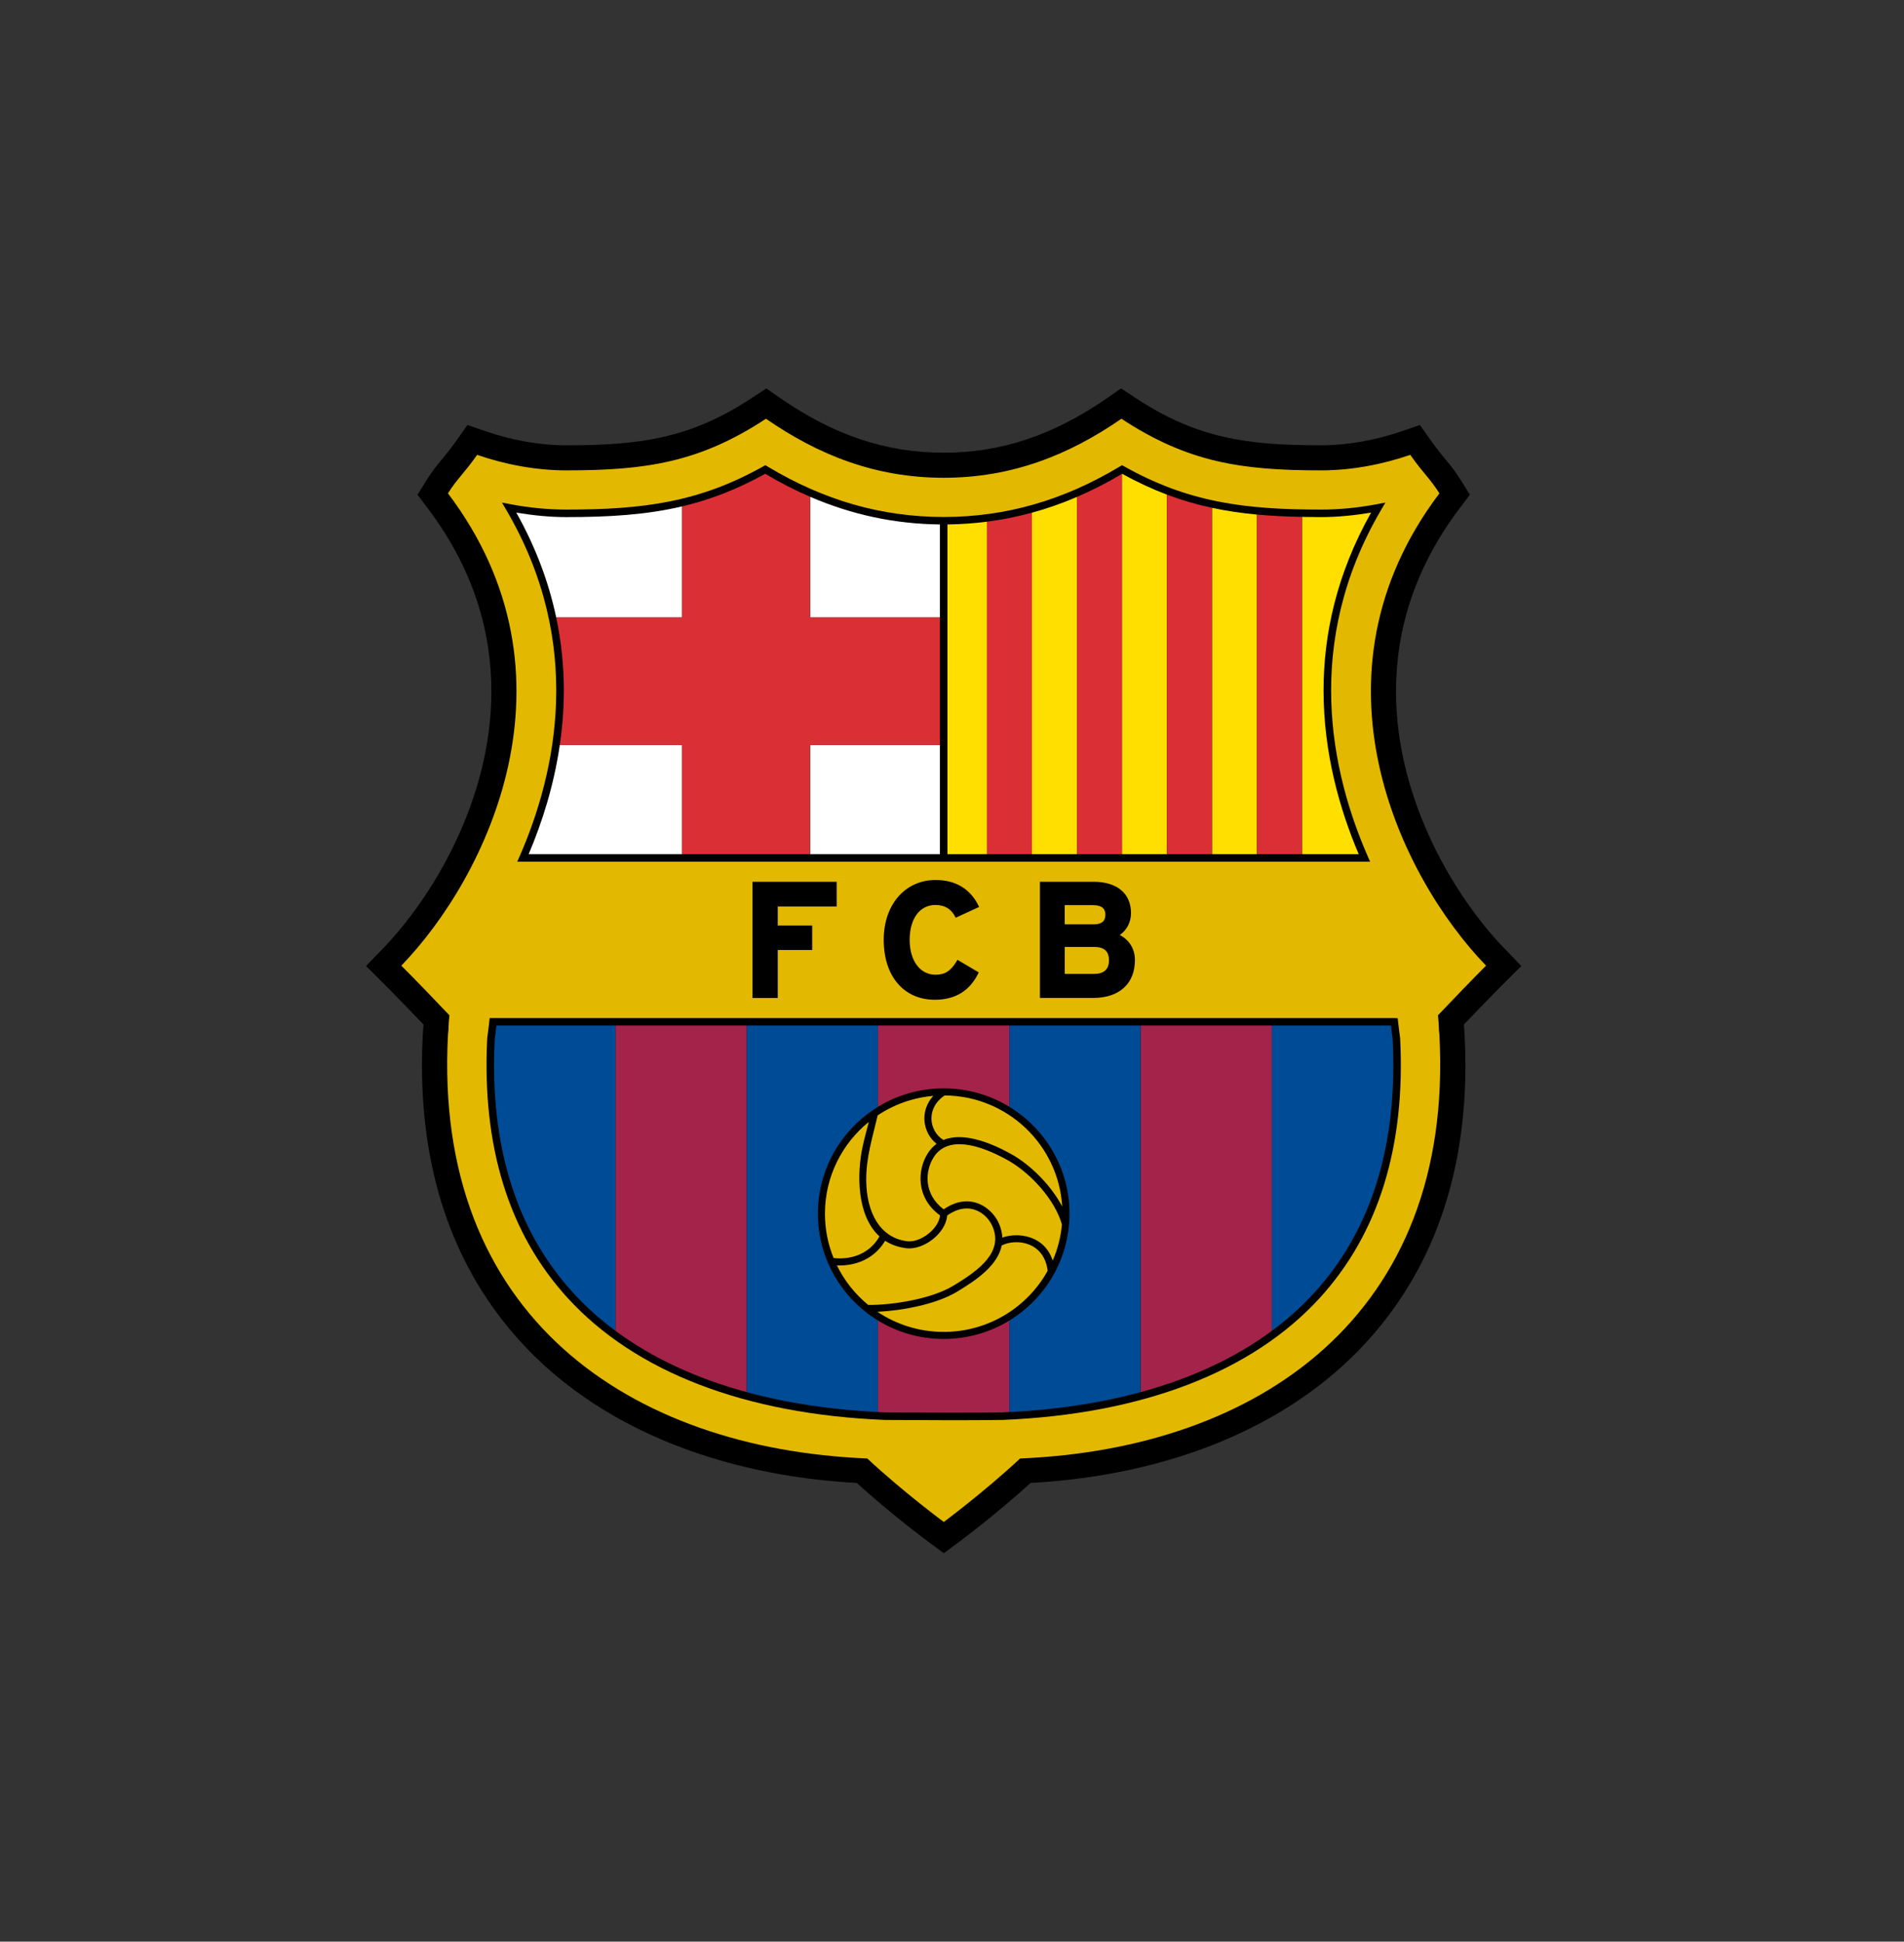
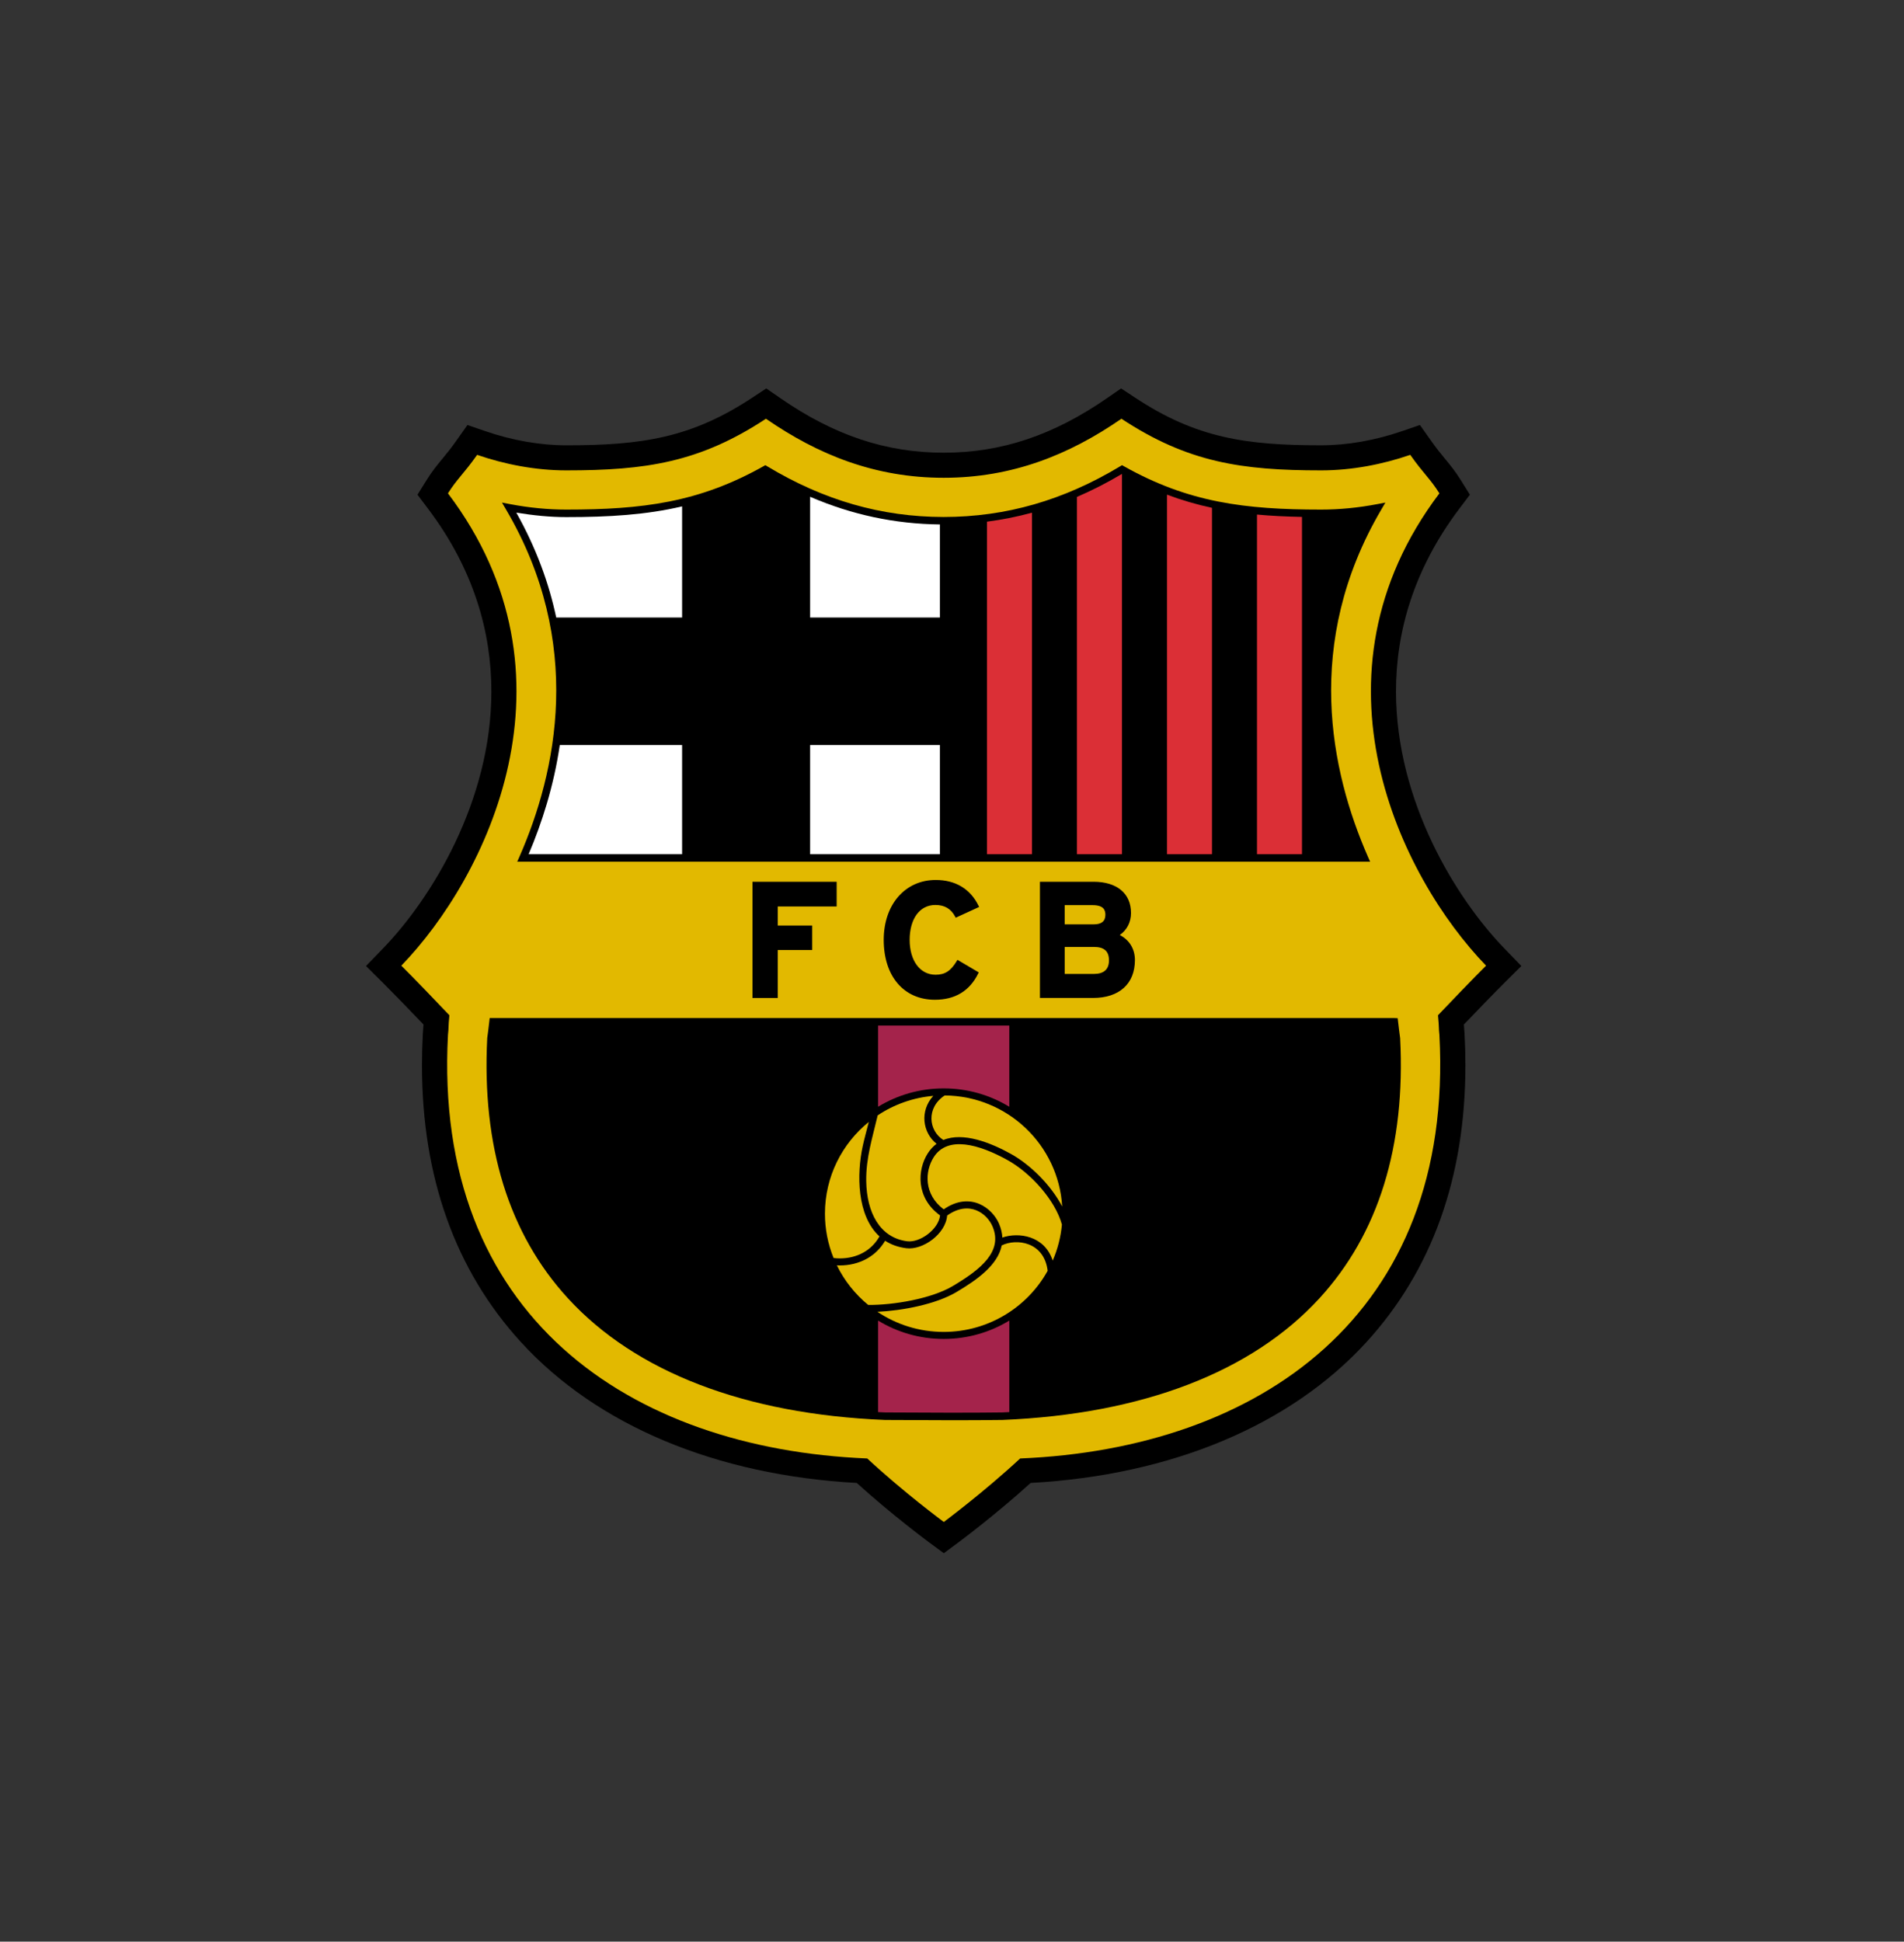
<svg xmlns="http://www.w3.org/2000/svg" width="206" height="210" viewBox="0 0 206 210" fill="none">
  <rect x="0" y="0" width="206" height="210" fill="#333333" stroke="none" />
  <path d="M119.778 43.06C113.951 47.087 108.334 48.962 102.101 48.962C95.868 48.962 90.25 47.087 84.423 43.06L82.906 42.011L81.365 43.027C74.779 47.368 69.428 48.162 61.264 48.162C58.449 48.162 55.423 47.633 52.512 46.632L50.573 45.966L49.393 47.636C48.766 48.525 48.3 49.089 47.849 49.634C47.294 50.306 46.769 50.941 46.154 51.927L45.167 53.505L46.29 54.991C51.28 61.592 53.163 68.383 53.163 74.776C53.163 86.697 46.615 97.231 41.459 102.558L39.6 104.478L41.495 106.361C42.512 107.371 44.323 109.241 45.821 110.808L45.76 111.63L45.747 111.779C45.686 112.918 45.655 114.06 45.654 115.2C45.654 127.307 49.249 137.372 56.362 145.157C64.599 154.171 77.476 159.553 92.696 160.39C96.475 163.817 100.316 166.661 100.488 166.788L102.115 167.989L103.74 166.783C103.911 166.656 107.731 163.814 111.506 160.389C126.726 159.552 139.603 154.171 147.839 145.157C154.952 137.372 158.547 127.306 158.547 115.201C158.547 114.078 158.516 112.937 158.454 111.779L158.452 111.752L158.439 111.604C158.439 111.604 158.385 110.868 158.381 110.808C159.767 109.358 161.637 107.423 162.705 106.36L164.6 104.477L162.742 102.558C157.586 97.231 151.038 86.696 151.038 74.774C151.038 68.382 152.921 61.591 157.91 54.99L159.032 53.505L158.047 51.927C157.431 50.941 156.907 50.306 156.351 49.633C155.901 49.088 155.435 48.524 154.808 47.636L153.628 45.965L151.689 46.632C148.778 47.633 145.752 48.161 142.937 48.161C134.772 48.161 129.421 47.367 122.836 43.026L121.296 42.011L119.778 43.06Z" fill="black" />
  <path d="M102.112 164.609C102.112 164.609 97.761 161.397 93.831 157.742C68.119 156.68 46.843 142.326 48.468 111.923C48.565 111.121 48.483 111.176 48.622 109.807C47.148 108.254 44.708 105.72 43.42 104.441C52.643 94.913 63.405 73.121 48.467 53.359C49.45 51.787 50.16 51.266 51.623 49.196C54.608 50.222 57.928 50.874 61.264 50.874C69.83 50.874 75.679 50.028 82.87 45.288C88.555 49.216 94.719 51.674 102.101 51.674C109.484 51.674 115.648 49.216 121.332 45.288C128.523 50.028 134.372 50.874 142.938 50.874C146.273 50.874 149.594 50.222 152.58 49.196C154.042 51.266 154.752 51.787 155.734 53.359C140.797 73.121 151.56 94.913 160.782 104.441C159.494 105.72 157.053 108.254 155.58 109.807C155.718 111.175 155.638 111.121 155.734 111.923C157.359 142.326 136.082 156.68 110.372 157.742C106.441 161.397 102.112 164.609 102.112 164.609H102.112Z" fill="#E2B900" />
  <path d="M53.345 110.11H52.982L52.828 111.418L52.716 112.26C52.116 123.971 55.049 133.433 61.432 140.402C68.754 148.397 80.615 152.952 95.734 153.576C95.749 153.576 95.989 153.578 95.989 153.578C100.525 153.603 104.81 153.626 108.455 153.576C123.585 152.952 135.447 148.397 142.768 140.402C149.151 133.433 152.084 123.972 151.486 112.281C151.485 112.26 151.372 111.414 151.372 111.414L151.219 110.125L150.855 110.11H53.345Z" fill="black" />
-   <path d="M53.708 110.922L53.635 111.543C53.635 111.543 53.531 112.323 53.53 112.323C53.481 113.283 53.455 114.243 53.455 115.203C53.455 125.347 56.336 133.63 62.036 139.854C63.399 141.342 64.924 142.708 66.602 143.949V110.923H53.708V110.922ZM150.672 112.344L150.565 111.539L150.492 110.922H137.599V143.948C139.277 142.708 140.802 141.342 142.165 139.854C147.866 133.629 150.747 125.344 150.747 115.213C150.747 114.273 150.722 113.316 150.672 112.344V112.344Z" fill="#004B95" />
-   <path d="M80.801 110.922H66.602V143.948C70.531 146.856 75.303 149.076 80.801 150.571V110.922ZM123.4 110.922V150.571C128.9 149.075 133.67 146.855 137.599 143.949V110.923H123.4V110.922Z" fill="#A4234B" />
-   <path d="M88.49 131.265C88.49 126.372 91.096 122.085 95.001 119.704V110.922H80.801V150.571C85.106 151.742 89.857 152.467 95.001 152.726V142.826C91.096 140.445 88.49 136.158 88.49 131.264V131.265ZM109.2 110.922V119.703C113.105 122.084 115.711 126.371 115.711 131.264C115.711 136.158 113.105 140.444 109.2 142.826V152.725C114.345 152.465 119.096 151.74 123.4 150.57V110.922H109.2Z" fill="#004B95" />
  <path d="M109.2 119.704V110.922H95.001V119.703C97.068 118.442 99.498 117.715 102.1 117.715C104.702 117.715 107.133 118.443 109.2 119.704ZM95.001 142.826V152.726C95.252 152.739 95.501 152.752 95.754 152.763L95.993 152.764C100.526 152.789 104.807 152.812 108.432 152.763C108.69 152.753 108.944 152.738 109.201 152.725V142.826C107.133 144.087 104.702 144.814 102.1 144.814C99.499 144.814 97.068 144.087 95.001 142.826H95.001Z" fill="#A4234B" />
  <path d="M95.154 133.724C92.692 131.491 92.684 126.953 93.345 123.939C93.529 123.1 93.761 122.279 93.999 121.339C91.104 123.684 89.254 127.259 89.254 131.265C89.252 132.908 89.569 134.536 90.187 136.059C90.406 136.088 90.629 136.103 90.855 136.103C92.757 136.103 94.31 135.228 95.154 133.724ZM108.379 134.702C107.958 136.845 105.656 138.452 103.486 139.739C101.25 141.067 97.644 141.753 94.931 141.878C96.978 143.251 99.446 144.054 102.1 144.054C106.945 144.054 111.163 141.383 113.35 137.442C112.967 134.287 109.954 133.916 108.379 134.702H108.379Z" fill="#E2B900" />
  <path d="M93.935 141.137C96.615 141.158 100.734 140.487 103.094 139.086C106.146 137.273 108.517 135.339 107.39 132.658C106.821 131.303 104.929 129.735 102.475 131.464C102.318 133.465 99.836 135.231 98.055 135.003C97.152 134.888 96.395 134.605 95.765 134.194C94.763 135.897 92.971 136.864 90.855 136.864C90.751 136.864 90.647 136.861 90.544 136.855C91.353 138.508 92.509 139.969 93.935 141.137L93.935 141.137ZM102.067 123.296C104.192 122.419 107.137 123.559 109.381 124.806C111.499 125.984 113.711 128.183 114.923 130.492C114.524 123.824 108.995 118.534 102.211 118.478C100.184 119.803 100.461 122.301 102.068 123.296L102.067 123.296Z" fill="#E2B900" />
  <path d="M101.708 131.455C99.077 129.545 99.239 126.54 100.371 124.754C100.648 124.316 100.971 123.972 101.33 123.709C99.801 122.493 99.495 120.135 100.977 118.524C98.824 118.709 96.753 119.435 94.959 120.633C94.398 123.035 93.684 125.228 93.72 127.737C93.768 131.117 95.173 133.869 98.151 134.249C99.541 134.427 101.547 132.954 101.708 131.455Z" fill="#E2B900" />
  <path d="M114.893 132.441C114.16 129.795 111.525 126.87 109.008 125.47C105.905 123.745 102.511 122.806 101.018 125.162C100.06 126.673 99.926 129.169 102.099 130.796C105.054 128.765 107.414 130.74 108.095 132.365C108.314 132.885 108.425 133.38 108.445 133.85C110.188 133.24 113.022 133.633 113.895 136.342C114.434 135.103 114.771 133.786 114.893 132.441V132.441Z" fill="#E2B900" />
  <path d="M90.39 95.367H81.411V107.936H84.147V102.75H87.873V100.097H84.147V98.038H90.522V95.368H90.39V95.367ZM95.612 101.651C95.612 105.586 97.785 108.129 101.148 108.129C103.34 108.129 104.919 107.169 105.84 105.277L105.893 105.168L103.592 103.81L103.525 103.922C102.868 105.016 102.244 105.422 101.219 105.422C99.544 105.422 98.419 103.906 98.419 101.651C98.419 99.395 99.485 97.879 101.201 97.879C102.198 97.879 102.899 98.293 103.344 99.145L103.402 99.256L105.935 98.093L105.876 97.973C104.987 96.141 103.382 95.174 101.236 95.174C97.925 95.174 95.612 97.837 95.612 101.651H95.612ZM121.154 101.128C121.918 100.589 122.367 99.741 122.367 98.75C122.367 96.632 120.852 95.367 118.315 95.367H112.514V107.935H118.261C121.098 107.935 122.791 106.401 122.791 103.831C122.791 102.628 122.187 101.664 121.154 101.128H121.154ZM115.196 97.898H118.208C119.437 97.898 119.594 98.457 119.594 98.944C119.594 99.636 119.181 99.973 118.332 99.973H115.196V97.897V97.898ZM118.349 105.335H115.197V102.416H118.349C119.465 102.416 119.984 102.877 119.984 103.867C119.984 104.856 119.419 105.335 118.349 105.335ZM121.191 50.434C115.074 54.117 108.829 55.91 102.099 55.915C95.371 55.91 89.127 54.117 83.009 50.434L82.805 50.31L82.597 50.428C75.629 54.348 69.498 55.115 61.262 55.115C59.283 55.115 57.241 54.917 55.193 54.526L54.31 54.358L54.764 55.131C63.224 69.544 60.221 83.479 56.212 92.632L55.962 93.201H148.238L147.988 92.632C143.979 83.48 140.976 69.545 149.436 55.131L149.89 54.358L149.007 54.526C146.959 54.917 144.917 55.115 142.938 55.115C134.702 55.115 128.571 54.348 121.603 50.428L121.395 50.31L121.19 50.434H121.191Z" fill="black" />
  <path d="M73.799 54.768C69.934 55.68 65.929 55.927 61.263 55.927C59.498 55.927 57.683 55.745 55.861 55.443C58.023 59.291 59.398 63.098 60.179 66.789H73.799V54.767V54.768ZM101.692 66.79V56.721C96.805 56.666 92.168 55.678 87.649 53.73V66.79H101.692V66.79ZM60.565 80.578C59.922 84.992 58.638 88.992 57.197 92.387H73.799V80.578H60.565ZM87.649 92.387H101.692V80.578H87.649V92.387Z" fill="white" />
-   <path d="M87.649 66.79V53.73C86.016 53.026 84.398 52.2 82.79 51.243C79.715 52.949 76.799 54.059 73.799 54.767V66.789H60.179C60.727 69.38 61.003 72.021 61.002 74.668C61.002 76.705 60.842 78.679 60.566 80.578H73.799V92.387H87.65V80.578H101.693V66.789H87.65L87.649 66.79Z" fill="#DB2F36" />
-   <path d="M121.41 51.243L121.39 51.254V92.387H126.259V53.499C124.664 52.896 123.06 52.158 121.41 51.243ZM111.652 55.45V92.388H116.521V53.742C114.94 54.424 113.314 54.995 111.652 55.45ZM102.508 56.721V92.388H106.783V56.422C105.365 56.604 103.938 56.704 102.508 56.721ZM131.129 54.925V92.387H135.998V55.654C134.324 55.499 132.712 55.264 131.129 54.925ZM143.199 74.669C143.199 68.651 144.596 62.105 148.34 55.443C146.518 55.745 144.703 55.927 142.938 55.927C142.232 55.927 141.546 55.919 140.868 55.906V92.387H147.004C144.942 87.531 143.199 81.44 143.199 74.669Z" fill="#FFDF00" />
  <path d="M135.998 55.654V92.387H140.867V55.906C139.171 55.874 137.556 55.797 135.998 55.654ZM106.784 56.422V92.387H111.652V55.45C110.054 55.887 108.427 56.212 106.784 56.422V56.422ZM116.521 53.743V92.387H121.39V51.254C119.779 52.213 118.158 53.039 116.521 53.743ZM126.26 53.499V92.387H131.129V54.925C129.472 54.573 127.844 54.096 126.26 53.499V53.499Z" fill="#DB2F36" />
</svg>